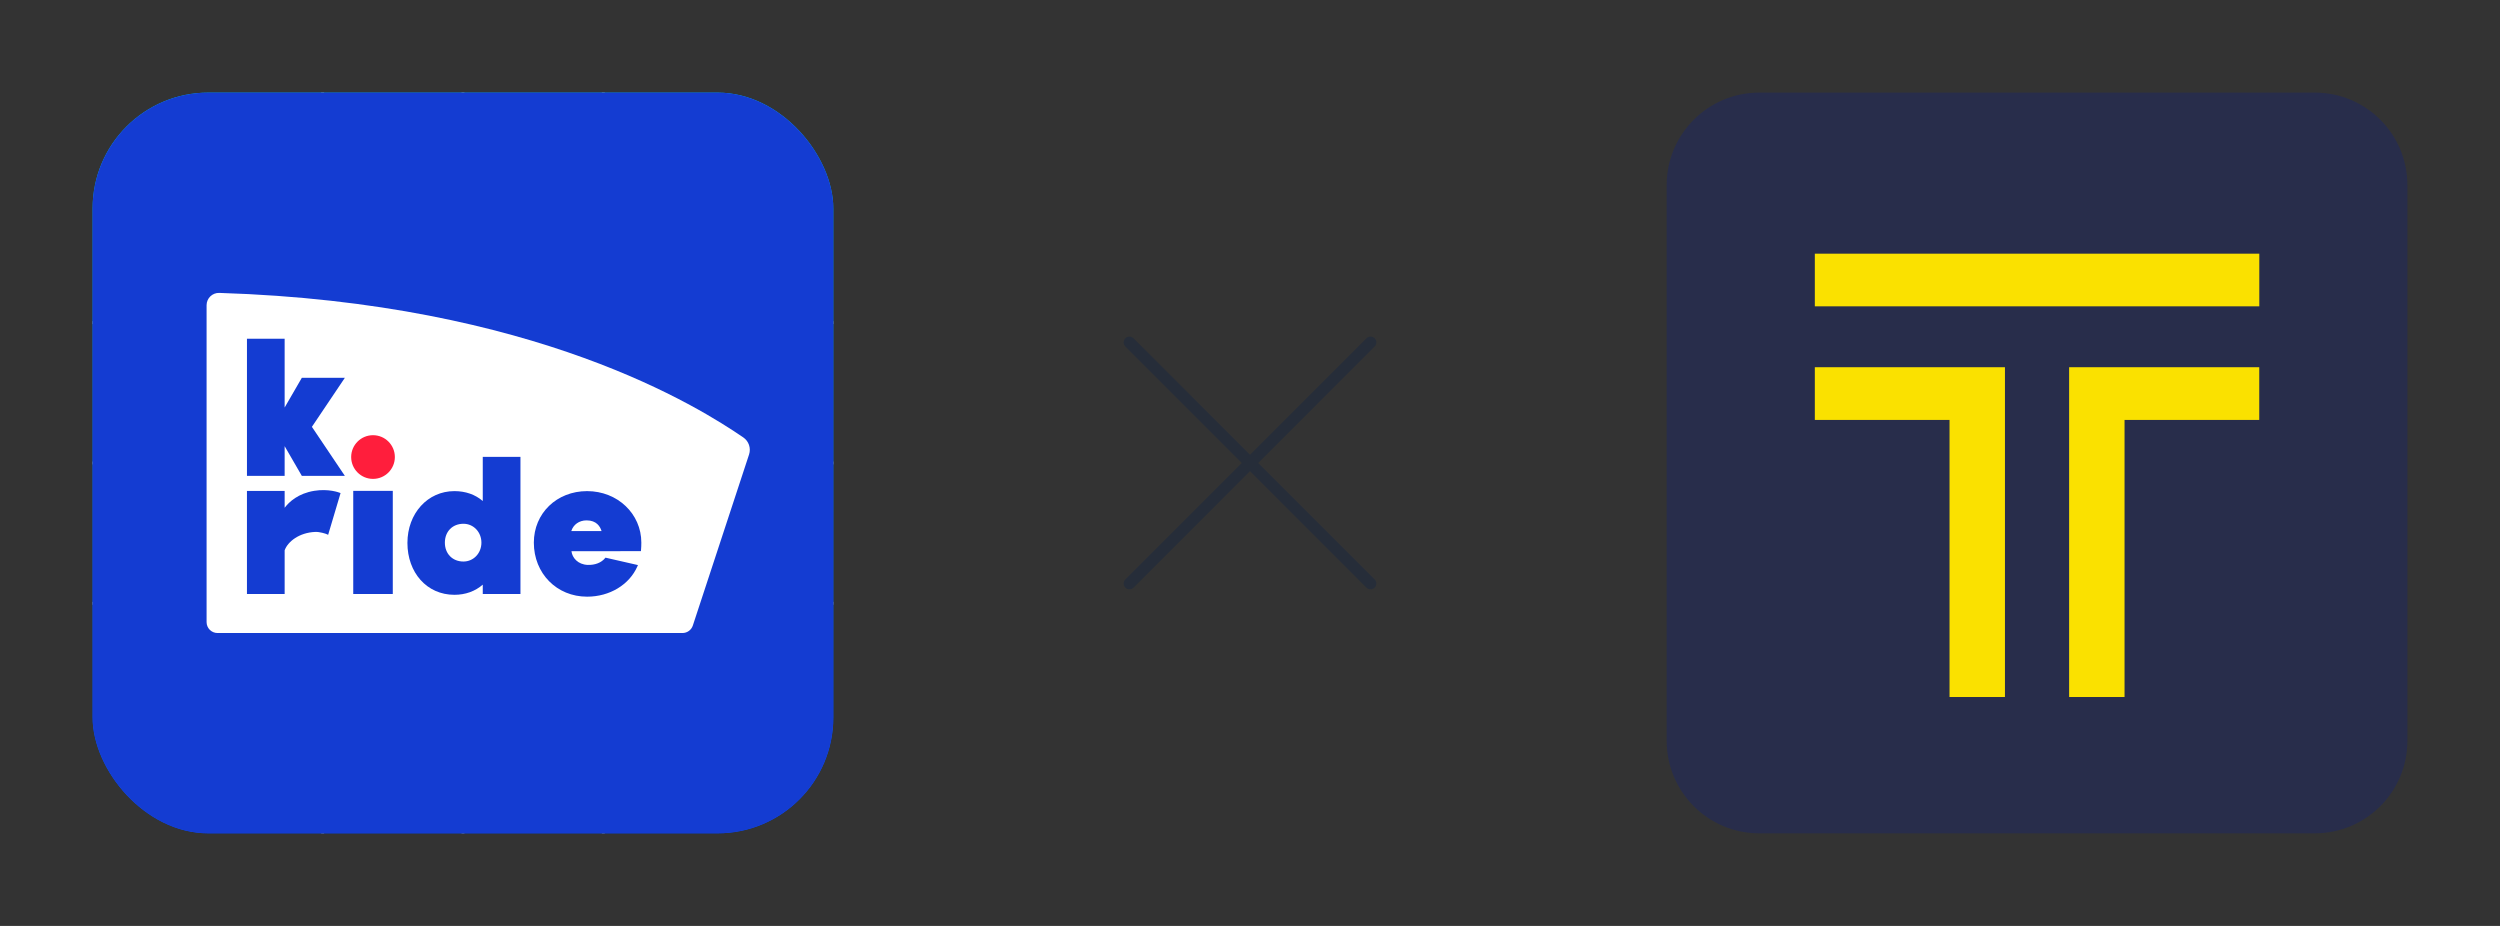
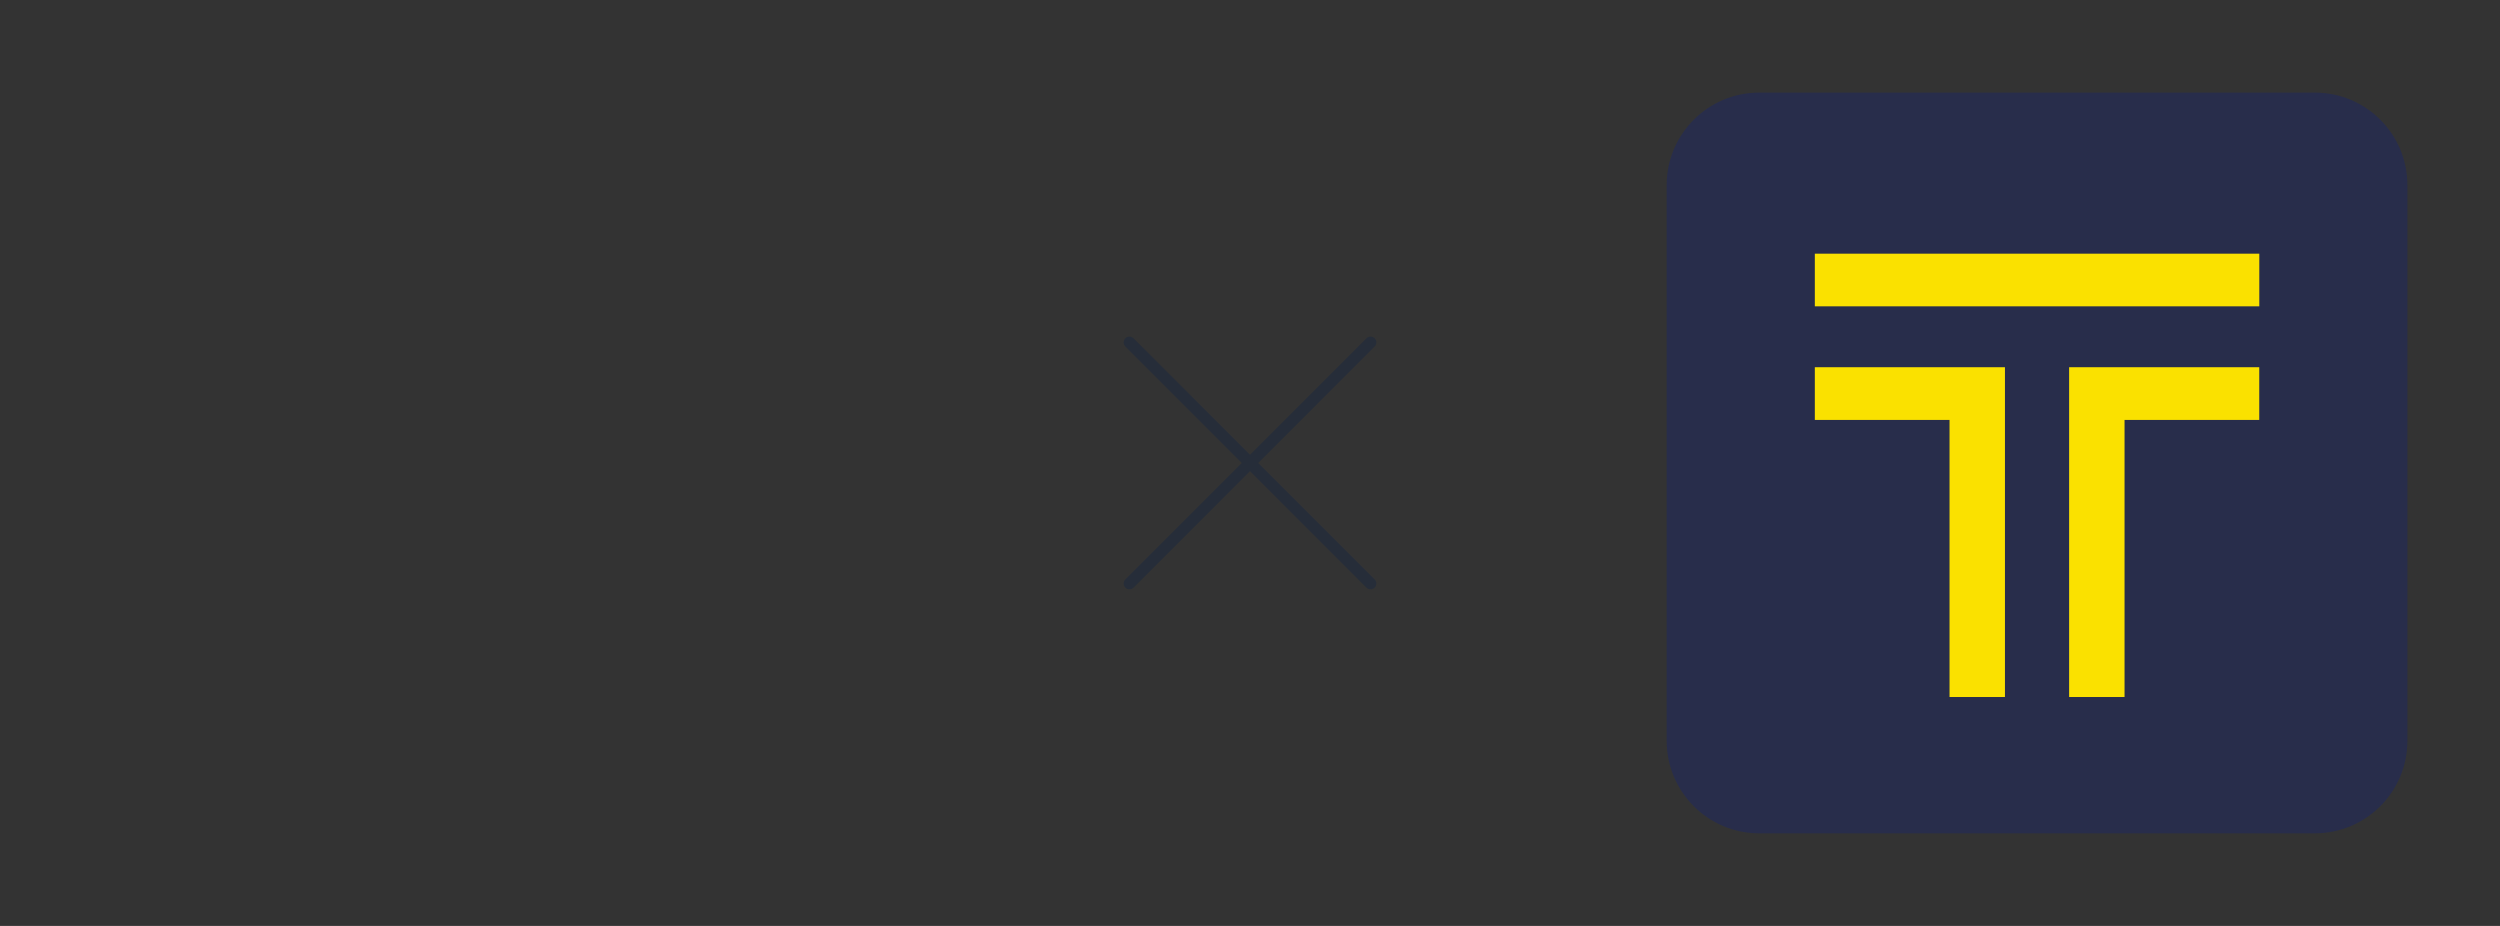
<svg xmlns="http://www.w3.org/2000/svg" width="432" height="160" viewBox="0 0 432 160" fill="none">
  <rect x="0" y="0" width="432" height="160" fill="#333333" stroke="none" />
  <g clip-path="url(#clip0_586_24142)">
    <rect x="16" y="16" width="128" height="128" rx="20" fill="black" />
    <g clip-path="url(#clip1_586_24142)">
      <rect width="128" height="128" transform="translate(16 16)" fill="url(#paint0_linear_586_24142)" />
      <path fill-rule="evenodd" clip-rule="evenodd" d="M104 16H104.5V24.5H135.147L135.324 24.323L135.677 24.677L135.5 24.854V55.5H144V56H135.5V79.75H144V80.25H135.5V104H144V104.5H135.5V135.146L135.677 135.323L135.324 135.677L135.147 135.5H104.5V144H104V135.5H80.251V144H79.751V135.5H56.001V144H55.501V135.5H24.854L24.677 135.677L24.324 135.323L24.5 135.146V104.5H16V104H24.5V80.25H16V79.75H24.5V56H16V55.5H24.5V24.854L24.324 24.677L24.677 24.323L24.854 24.5H55.501V16H56.001V24.5H79.751V16H80.251V24.5H104V16ZM25.001 80.25C25.039 88.762 27.011 96.818 30.499 104H55.216C49.256 97.846 45.567 89.479 45.501 80.25H25.001ZM45.501 79.75H25.001C25.039 71.238 27.011 63.182 30.499 56H55.216C49.256 62.154 45.567 70.521 45.501 79.75ZM46.001 80.25C46.067 89.305 49.671 97.518 55.501 103.574V80.25H46.001ZM55.501 79.75H46.001C46.067 70.695 49.671 62.482 55.501 56.426V79.75ZM56.001 80.25V103.646L79.397 80.25H56.001ZM79.397 79.75H56.001V56.354L79.397 79.75ZM80.604 80.25L104 103.646V80.25H80.604ZM104 79.75H80.604L104 56.353V79.75ZM104.5 80.25V103.574C110.33 97.518 113.934 89.305 114 80.25H104.5ZM114 79.75H104.5V56.426C110.33 62.482 113.934 70.695 114 79.75ZM114.5 80.25C114.434 89.479 110.745 97.846 104.785 104H129.502C132.99 96.818 134.962 88.762 135 80.25H114.5ZM135 79.75H114.5C114.434 70.521 110.745 62.154 104.785 56H129.502C132.99 63.182 134.962 71.238 135 79.75ZM104 129.501C96.818 132.99 88.763 134.962 80.251 134.999V114.499C89.479 114.434 97.846 110.745 104 104.784V129.501ZM103.575 104.5C97.518 110.329 89.305 113.934 80.251 113.999V104.5H103.575ZM79.751 113.999V104.5H56.426C62.483 110.329 70.696 113.934 79.751 113.999ZM103.647 104H80.251V80.604L103.647 104ZM79.751 104V80.603L56.354 104H79.751ZM103.647 56L80.251 79.396V56H103.647ZM79.751 79.397V56H56.354L79.751 79.397ZM103.575 55.5H80.251V46.001C89.305 46.066 97.518 49.671 103.575 55.5ZM79.751 55.5V46.001C70.696 46.066 62.483 49.671 56.426 55.5H79.751ZM104 55.216C97.846 49.255 89.479 45.566 80.251 45.501V25.001C88.763 25.038 96.818 27.01 104 30.499V55.216ZM79.751 45.501V25.001C71.238 25.038 63.183 27.01 56.001 30.499V55.216C62.154 49.255 70.522 45.566 79.751 45.501ZM79.751 134.999V114.499C70.522 114.434 62.154 110.745 56.001 104.784V129.501C63.183 132.99 71.238 134.962 79.751 134.999ZM25 56V72.518C25.788 66.675 27.485 61.12 29.944 56H25ZM30.187 55.5H25V25.354L40.58 40.933C36.377 45.173 32.854 50.088 30.187 55.5ZM55.147 55.5H30.745C33.374 50.224 36.827 45.43 40.933 41.286L55.147 55.5ZM129.256 55.5H104.854L119.068 41.286C123.174 45.43 126.626 50.224 129.256 55.5ZM130.057 56C132.516 61.12 134.213 66.675 135 72.518V56H130.057ZM135 55.5H129.814C127.147 50.088 123.624 45.173 119.421 40.933L135 25.354V55.5ZM135 87.482V104H130.057C132.516 98.88 134.213 93.325 135 87.482ZM129.256 104.5H104.854L119.068 118.714C123.174 114.57 126.626 109.776 129.256 104.5ZM55.147 104.5H30.745C33.374 109.776 36.827 114.57 40.933 118.714L55.147 104.5ZM25 87.482C25.788 93.325 27.485 98.88 29.944 104H25V87.482ZM30.187 104.5H25V134.646L40.58 119.067C36.377 114.827 32.854 109.912 30.187 104.5ZM135 104.5H129.814C127.147 109.912 123.624 114.827 119.421 119.067L135 134.646V104.5ZM55.501 25H25.354L40.933 40.579C45.173 36.377 50.088 32.854 55.501 30.187V25ZM56.001 29.943V25H72.519C66.675 25.787 61.12 27.484 56.001 29.943ZM55.501 30.745C50.225 33.374 45.431 36.826 41.287 40.933L55.501 55.147V30.745ZM55.501 104.854V129.255C50.225 126.626 45.431 123.174 41.287 119.067L55.501 104.854ZM55.501 129.813C50.088 127.146 45.173 123.623 40.933 119.421L25.354 135H55.501V129.813ZM56.001 135V130.057C61.12 132.516 66.675 134.213 72.519 135H56.001ZM87.482 25H104V29.943C98.881 27.484 93.326 25.787 87.482 25ZM104.5 25V30.187C109.913 32.854 114.827 36.377 119.068 40.579L134.647 25H104.5ZM104.5 30.745V55.146L118.714 40.933C114.57 36.826 109.776 33.374 104.5 30.745ZM104.5 104.854V129.255C109.776 126.626 114.57 123.174 118.714 119.067L104.5 104.854ZM87.482 135C93.326 134.213 98.881 132.516 104 130.057V135H87.482ZM104.5 129.813V135H134.647L119.068 119.421C114.827 123.623 109.913 127.146 104.5 129.813Z" fill="white" fill-opacity="0.5" />
    </g>
    <g clip-path="url(#clip2_586_24142)">
      <path d="M144 16H16V144H144V16Z" fill="#143CD2" />
      <path d="M35.698 52.739V107.499C35.698 108.542 36.544 109.387 37.587 109.387H117.929C118.745 109.387 119.469 108.864 119.723 108.089L129.437 78.537C129.798 77.437 129.389 76.232 128.433 75.581C121.034 70.536 92.594 52.324 37.893 50.614C36.693 50.576 35.698 51.539 35.698 52.739Z" fill="white" />
      <path d="M83.422 86.577C82.124 85.456 80.439 84.865 78.522 84.865C73.893 84.865 70.403 88.716 70.403 93.823C70.403 98.931 73.742 102.782 78.522 102.782C80.42 102.782 82.105 102.176 83.422 101.026V102.641H89.935V78.948H83.422V86.578V86.577ZM83.189 93.769C83.189 95.598 81.825 97.032 80.084 97.032C78.194 97.032 76.874 95.691 76.874 93.769C76.874 91.848 78.194 90.507 80.084 90.507C81.825 90.507 83.189 91.939 83.189 93.769Z" fill="#143CD2" />
      <path d="M67.874 84.827H61.04V102.641H67.874V84.827Z" fill="#143CD2" />
-       <path d="M52.155 65.287L49.186 70.421V58.537H42.674V82.23H49.186V77.095L52.155 82.23H59.591L53.896 73.758L59.591 65.287H52.155Z" fill="#143CD2" />
      <path d="M64.457 82.752C66.541 82.752 68.232 81.062 68.232 78.977C68.232 76.892 66.541 75.202 64.457 75.202C62.372 75.202 60.682 76.892 60.682 78.977C60.682 81.062 62.372 82.752 64.457 82.752Z" fill="#FF1E3C" />
      <path d="M101.453 84.865C96.206 84.865 92.248 88.692 92.248 93.767C92.248 99.091 96.206 103.105 101.453 103.105C105.352 103.105 108.766 101.038 110.152 97.84L110.237 97.645L104.626 96.362L104.556 96.447C103.908 97.237 102.816 97.659 101.553 97.616C99.859 97.552 98.873 96.38 98.748 95.246L110.751 95.24L110.766 95.079C110.804 94.657 110.823 94.217 110.823 93.769C110.823 88.777 106.707 84.866 101.453 84.866V84.865ZM103.949 91.767H98.721C99.073 90.642 100.083 89.925 101.351 89.921H101.364C103.083 89.921 103.716 90.993 103.949 91.767Z" fill="#143CD2" />
-       <path d="M54.298 84.815C51.545 85.267 49.987 86.691 49.187 87.743V84.828H42.673V102.642H49.187V95.091C49.723 93.596 51.7 92.032 54.465 91.916C55.238 91.882 56.299 92.22 56.513 92.327L56.702 92.421L58.849 85.208L58.699 85.148C58.623 85.118 56.797 84.405 54.298 84.815Z" fill="#143CD2" />
    </g>
  </g>
  <path fill-rule="evenodd" clip-rule="evenodd" d="M195.874 58.46C195.483 58.069 194.85 58.069 194.459 58.46C194.069 58.85 194.069 59.483 194.459 59.874L214.586 80L194.459 100.126C194.069 100.517 194.069 101.15 194.459 101.541C194.85 101.931 195.483 101.931 195.874 101.541L216 81.414L236.126 101.541C236.517 101.931 237.15 101.931 237.54 101.541C237.931 101.15 237.931 100.517 237.54 100.126L217.414 80L237.54 59.874C237.931 59.483 237.931 58.85 237.54 58.46C237.15 58.069 236.517 58.069 236.126 58.46L216 78.586L195.874 58.46Z" fill="#262D39" />
  <path d="M288 32C288 23.163 295.163 16 304 16H400C408.837 16 416 23.163 416 32V128C416 136.837 408.837 144 400 144H304C295.163 144 288 136.837 288 128V32Z" fill="#282D4B" />
  <path fill-rule="evenodd" clip-rule="evenodd" d="M390.407 43.836H313.602V52.934H390.407V43.836ZM357.545 120.443H367.121V72.564H390.398V63.456H357.545V120.443ZM336.879 72.564H313.602V63.456H346.455V120.443H336.879V72.564Z" fill="#FAE100" />
  <defs>
    <linearGradient id="paint0_linear_586_24142" x1="64" y1="0" x2="64" y2="128" gradientUnits="userSpaceOnUse">
      <stop stop-color="#1AD5FE" />
      <stop offset="1" stop-color="#1E63EF" />
    </linearGradient>
    <clipPath id="clip0_586_24142">
-       <rect x="16" y="16" width="128" height="128" rx="20" fill="white" />
-     </clipPath>
+       </clipPath>
    <clipPath id="clip1_586_24142">
      <rect width="128" height="128" fill="white" transform="translate(16 16)" />
    </clipPath>
    <clipPath id="clip2_586_24142">
      <rect width="128" height="128" fill="white" transform="translate(16 16)" />
    </clipPath>
  </defs>
</svg>